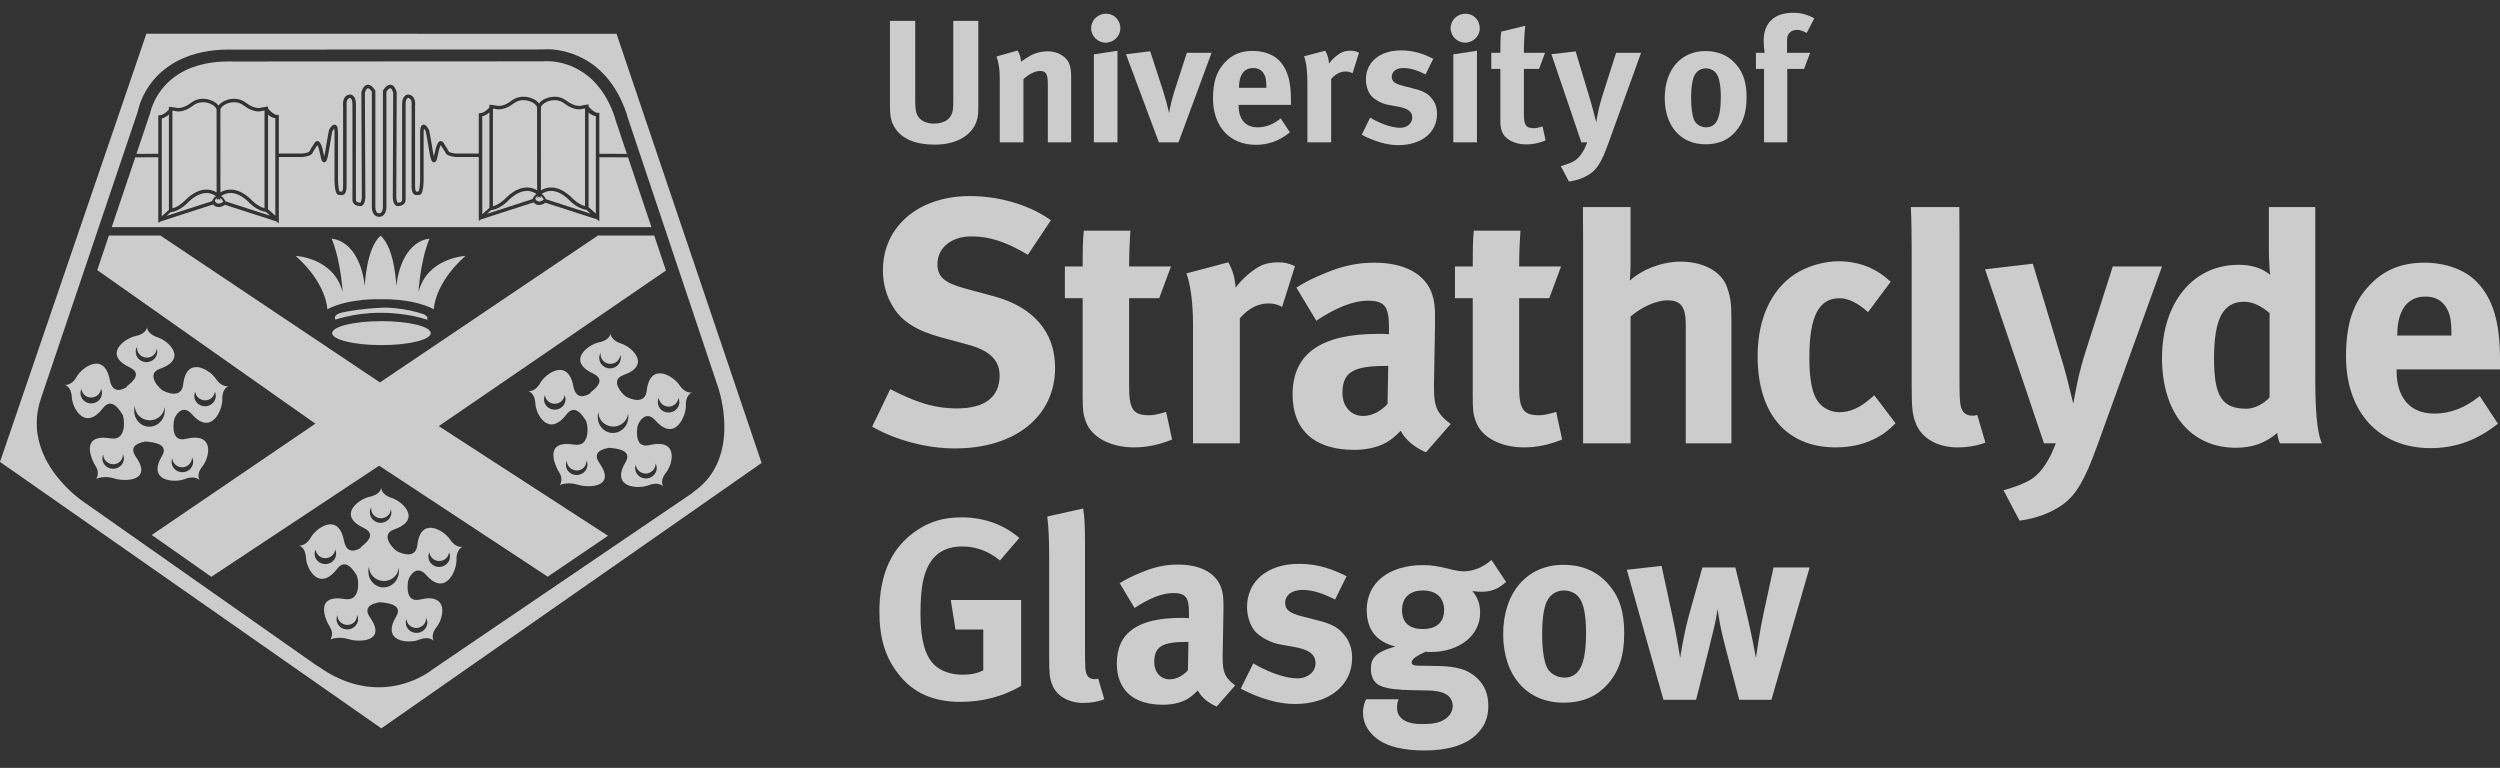
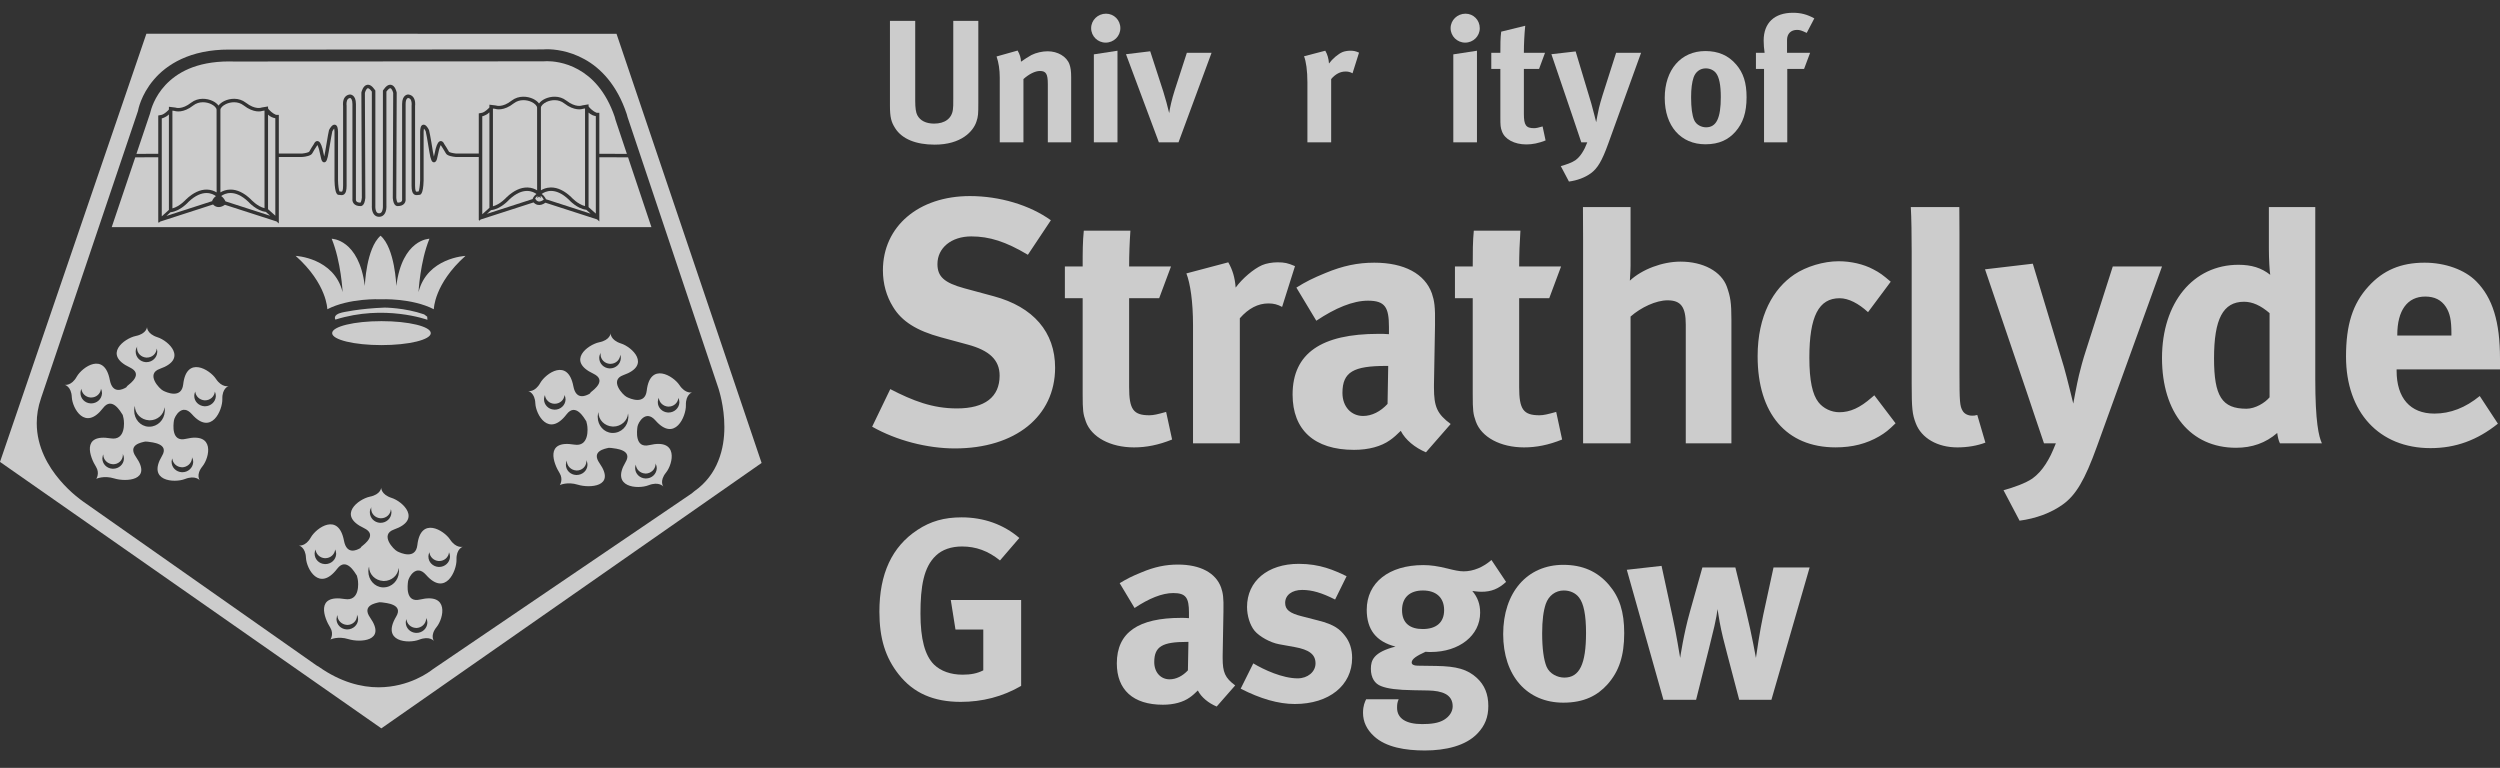
<svg xmlns="http://www.w3.org/2000/svg" width="140" height="43" viewBox="0 0 140 43" fill="none">
  <rect x="0" y="0" width="140" height="43" fill="#333333" stroke="none" />
  <g clip-path="url(#clip0_375_5816)">
    <path d="M12.09 21.214C11.75 20.698 10.443 19.901 10.259 21.526C10.165 22.341 9.339 21.984 9.134 21.877C8.924 21.774 8.144 20.943 8.946 20.657C10.546 20.098 9.426 19.075 8.82 18.886C8.216 18.693 8.234 18.314 8.234 18.314C8.234 18.314 8.216 18.693 7.594 18.817C6.967 18.951 5.742 19.858 7.27 20.576C8.032 20.941 7.31 21.465 7.13 21.611L7.069 21.692C6.867 21.812 6.304 22.087 6.15 21.282C5.846 19.675 4.603 20.559 4.299 21.09C3.998 21.632 3.62 21.548 3.62 21.548C3.62 21.548 3.998 21.632 4.021 22.242C4.049 22.855 4.763 24.168 5.772 22.849C6.273 22.191 6.75 23.047 6.874 23.239L6.918 23.429C6.967 23.657 7.037 24.687 6.198 24.548C4.52 24.27 5.048 25.626 5.381 26.148C5.599 26.507 5.391 26.816 5.391 26.816C5.391 26.816 5.804 26.608 6.41 26.796C7.018 26.985 8.56 26.942 7.613 25.586C7.14 24.907 7.905 24.778 8.135 24.727L8.276 24.735C8.509 24.771 9.495 24.834 9.07 25.535C8.223 26.957 9.765 27.056 10.355 26.826C10.95 26.593 11.188 26.897 11.188 26.897C11.188 26.897 10.95 26.593 11.34 26.112C11.731 25.628 12.065 24.183 10.406 24.576C9.58 24.773 9.707 23.771 9.741 23.543C9.775 23.32 10.191 22.568 10.741 23.189C11.837 24.442 12.472 22.951 12.451 22.343C12.433 21.731 12.804 21.619 12.804 21.619C12.804 21.619 12.433 21.731 12.09 21.214ZM5.711 22.042C5.692 22.348 5.43 22.591 5.105 22.591L5.068 22.589C4.75 22.573 4.506 22.315 4.506 22.009V21.984C4.51 21.909 4.529 21.838 4.559 21.773C4.581 22.032 4.8 22.245 5.074 22.26H5.109C5.397 22.26 5.634 22.045 5.655 21.77C5.69 21.843 5.712 21.923 5.712 22.009V22.042L5.711 22.042ZM6.939 25.702C6.925 26.006 6.655 26.249 6.337 26.249H6.304C5.98 26.236 5.731 25.98 5.731 25.669L5.737 25.636C5.74 25.566 5.758 25.5 5.785 25.439C5.785 25.44 5.784 25.441 5.784 25.441V25.464C5.784 25.743 6.016 25.976 6.31 25.996H6.313L6.34 25.998C6.626 25.998 6.87 25.781 6.879 25.495V25.464C6.879 25.447 6.875 25.43 6.873 25.413C6.914 25.491 6.939 25.578 6.939 25.669V25.702L6.939 25.702ZM7.599 19.693V19.663C7.604 19.567 7.637 19.478 7.685 19.4C7.681 19.421 7.677 19.441 7.675 19.463H7.675V19.503C7.675 19.779 7.905 20.007 8.196 20.025H8.222C8.516 20.025 8.759 19.809 8.774 19.526V19.512C8.794 19.57 8.808 19.63 8.808 19.693L8.805 19.729C8.788 20.035 8.52 20.28 8.202 20.28H8.164C7.844 20.258 7.599 20.004 7.599 19.693L7.599 19.693ZM9.227 23.037C9.205 23.517 8.827 23.895 8.362 23.895H8.315C7.86 23.872 7.515 23.472 7.515 23.004V22.95C7.519 22.872 7.533 22.796 7.554 22.724V22.74C7.554 23.163 7.898 23.51 8.34 23.535L8.381 23.538C8.818 23.538 9.18 23.218 9.212 22.805C9.224 22.864 9.23 22.926 9.23 22.988L9.227 23.037L9.227 23.037ZM10.169 26.165H10.172L10.191 26.17C10.485 26.165 10.732 25.947 10.752 25.662V25.641C10.752 25.626 10.748 25.611 10.747 25.596C10.791 25.677 10.818 25.768 10.818 25.866V25.897C10.796 26.203 10.534 26.444 10.215 26.444H10.181C9.861 26.428 9.61 26.173 9.61 25.866V25.836C9.614 25.777 9.629 25.722 9.649 25.669C9.664 25.935 9.891 26.153 10.169 26.165H10.169ZM12.086 22.201C12.067 22.505 11.801 22.751 11.481 22.751H11.447C11.126 22.73 10.874 22.477 10.879 22.171V22.141C10.884 22.064 10.903 21.992 10.935 21.926C10.955 22.189 11.175 22.397 11.452 22.419H11.482C11.769 22.419 12.005 22.21 12.032 21.931C12.066 22.003 12.086 22.081 12.086 22.164V22.202V22.201Z" fill="white" fill-opacity="0.75" />
    <path d="M24.124 18.655C24.124 19.027 22.888 19.326 21.362 19.326C19.836 19.326 18.6 19.027 18.6 18.655C18.6 18.283 19.836 17.984 21.362 17.984C22.887 17.984 24.124 18.283 24.124 18.655Z" fill="white" fill-opacity="0.75" />
    <path d="M23.936 17.909C23.936 17.909 21.527 17.03 18.783 17.898C18.783 17.898 18.599 17.63 19.15 17.501C19.15 17.501 20.105 17.278 21.532 17.225C21.532 17.225 22.653 17.225 23.751 17.605L23.923 17.734L23.936 17.909H23.936Z" fill="white" fill-opacity="0.75" />
    <path d="M21.312 13.2C20.504 13.899 20.43 16.012 20.43 16.012C20.097 13.38 18.574 13.37 18.574 13.37C19.102 14.653 19.186 16.357 19.186 16.357C18.707 14.433 16.557 14.329 16.557 14.329C18.32 15.901 18.33 17.318 18.33 17.318C19.565 16.68 21.279 16.759 21.279 16.759H21.345C21.345 16.759 23.059 16.681 24.294 17.318C24.294 17.318 24.304 15.901 26.067 14.329C26.067 14.329 23.916 14.433 23.438 16.357C23.438 16.357 23.522 14.653 24.049 13.37C24.049 13.37 22.526 13.38 22.194 16.012C22.194 16.012 22.12 13.899 21.312 13.2Z" fill="white" fill-opacity="0.75" />
    <path d="M33.563 8.613L35.105 8.616L34.477 6.738L34.474 6.732L34.429 6.567L34.432 6.567C33.92 5.066 33.126 4.305 32.383 3.892C31.643 3.477 30.933 3.426 30.635 3.426L30.52 3.431H30.494L30.472 3.435L13.109 3.445H13.103L12.825 3.44C10.947 3.446 9.897 4.09 9.266 4.758C8.639 5.428 8.451 6.15 8.419 6.292L8.412 6.314L8.408 6.337L7.64 8.616L8.862 8.613V6.468L9.058 6.43C9.237 6.369 9.4 6.199 9.452 6.141C9.454 6.136 9.456 6.131 9.459 6.126V5.979L9.822 6.024C9.84 6.031 10.19 6.156 10.701 5.752C11.101 5.444 11.601 5.507 11.908 5.654C12.052 5.723 12.164 5.813 12.236 5.912C12.31 5.812 12.425 5.72 12.572 5.651C12.879 5.506 13.376 5.446 13.767 5.751C14.293 6.158 14.632 6.029 14.646 6.024L14.668 6.018L15.01 5.961V6.057C15.015 6.072 15.021 6.086 15.027 6.1C15.097 6.181 15.262 6.352 15.45 6.428C15.485 6.433 15.51 6.434 15.515 6.434H15.515L15.614 6.434V6.469H15.614V8.599L16.934 8.596C17.099 8.58 17.284 8.532 17.314 8.496C17.365 8.39 17.547 8.113 17.583 8.058C17.601 8.014 17.657 7.9 17.768 7.9C17.77 7.9 17.771 7.9 17.773 7.9C17.892 7.904 17.977 8.03 18.058 8.322L18.157 8.764C18.173 8.701 18.191 8.613 18.211 8.49C18.343 7.652 18.419 7.31 18.422 7.296L18.43 7.273C18.492 7.152 18.617 6.952 18.763 6.985C18.899 7.014 18.923 7.198 18.929 7.373V10.107C18.935 10.372 18.972 10.645 19.01 10.72C19.028 10.722 19.047 10.724 19.065 10.727C19.111 10.733 19.142 10.737 19.155 10.726C19.169 10.714 19.213 10.656 19.213 10.396V5.93C19.207 5.879 19.181 5.611 19.318 5.438C19.385 5.353 19.481 5.303 19.596 5.291C19.62 5.291 19.932 5.297 19.932 5.824L19.931 11.177C19.931 11.178 19.925 11.236 19.965 11.28C20.005 11.324 20.08 11.347 20.184 11.347H20.186C20.199 11.332 20.242 11.274 20.263 11.074L20.237 5.184L20.239 5.174C20.248 5.135 20.329 4.793 20.557 4.75C20.704 4.722 20.849 4.82 21.003 5.047L21.02 5.071V11.525C21.015 11.602 21.02 11.805 21.107 11.898C21.138 11.931 21.177 11.946 21.229 11.946C21.281 11.946 21.32 11.931 21.352 11.897C21.44 11.804 21.448 11.601 21.443 11.531L21.443 5.071L21.459 5.047C21.612 4.82 21.756 4.722 21.901 4.75C22.122 4.792 22.2 5.111 22.213 5.174L22.215 5.195L22.192 11.085C22.211 11.276 22.255 11.333 22.268 11.347H22.271C22.373 11.347 22.448 11.324 22.486 11.281C22.526 11.237 22.519 11.178 22.519 11.176L22.518 11.163V5.824C22.518 5.297 22.841 5.291 22.855 5.291C22.978 5.303 23.072 5.353 23.138 5.436C23.276 5.611 23.252 5.875 23.244 5.93V10.396C23.244 10.658 23.288 10.715 23.302 10.727C23.314 10.737 23.343 10.733 23.387 10.727C23.405 10.724 23.424 10.722 23.442 10.72C23.48 10.646 23.519 10.372 23.527 10.104V7.376C23.532 7.197 23.556 7.014 23.692 6.985C23.828 6.955 23.946 7.125 24.02 7.274L24.028 7.294C24.031 7.309 24.112 7.652 24.242 8.49C24.263 8.619 24.282 8.709 24.298 8.772L24.399 8.327C24.481 8.03 24.566 7.903 24.684 7.9C24.798 7.901 24.855 8.014 24.873 8.059C24.909 8.114 25.088 8.389 25.144 8.499C25.172 8.533 25.356 8.58 25.528 8.597L26.811 8.599V6.351L27.007 6.313C27.185 6.252 27.348 6.082 27.401 6.024C27.403 6.019 27.405 6.014 27.407 6.009V5.862L27.77 5.907C27.788 5.914 28.138 6.039 28.65 5.635C29.049 5.327 29.55 5.39 29.857 5.537C30.001 5.606 30.113 5.696 30.185 5.795C30.258 5.695 30.373 5.603 30.52 5.534C30.827 5.389 31.324 5.329 31.716 5.634C32.241 6.04 32.581 5.912 32.595 5.907L32.616 5.901L32.959 5.843V5.94C32.964 5.955 32.969 5.969 32.975 5.983C33.045 6.064 33.211 6.235 33.398 6.311C33.434 6.316 33.458 6.317 33.463 6.317H33.464L33.562 6.317V6.351H33.563V8.613L33.563 8.613Z" fill="white" fill-opacity="0.75" />
    <path d="M30.078 8.8H30.078L30.077 6.032C30.076 5.928 29.953 5.799 29.771 5.712C29.515 5.589 29.099 5.535 28.771 5.787C28.216 6.226 27.796 6.121 27.71 6.092L27.604 6.08V11.552C28.015 11.446 28.367 11.05 28.37 11.046C28.767 10.671 29.16 10.492 29.539 10.499C29.774 10.505 29.958 10.584 30.079 10.657L30.078 8.8Z" fill="white" fill-opacity="0.75" />
    <path d="M27.407 6.291C27.337 6.362 27.259 6.412 27.182 6.446C27.144 6.467 27.104 6.485 27.063 6.499L27.007 6.51V11.998L27.407 11.637V6.291C27.407 6.291 27.407 6.291 27.407 6.291L27.407 6.291Z" fill="white" fill-opacity="0.75" />
    <path d="M30.04 10.864C29.854 10.726 29.298 10.439 28.513 11.18C28.5 11.195 28.048 11.704 27.517 11.765L27.497 11.768L27.268 11.975L29.847 11.141L29.826 11.133C29.829 11.125 29.898 10.96 30.04 10.864H30.04Z" fill="white" fill-opacity="0.75" />
    <path d="M32.658 6.091C32.579 6.119 32.166 6.229 31.594 5.787C31.273 5.537 30.86 5.589 30.604 5.709C30.419 5.797 30.293 5.927 30.291 6.033V9.101V10.657C30.413 10.583 30.598 10.504 30.834 10.499C30.843 10.498 30.851 10.498 30.86 10.498C31.231 10.498 31.611 10.68 31.988 11.039C31.998 11.049 32.355 11.446 32.762 11.54V6.073L32.658 6.091H32.658Z" fill="white" fill-opacity="0.75" />
    <path d="M33.077 11.966L32.833 11.748C32.314 11.692 31.866 11.195 31.847 11.174C31.079 10.444 30.526 10.722 30.335 10.861C30.468 10.95 30.55 11.105 30.575 11.158L33.077 11.966Z" fill="white" fill-opacity="0.75" />
    <path d="M30.153 11.282C30.238 11.299 30.338 11.264 30.452 11.178C30.422 11.121 30.361 11.022 30.276 10.963V11.098L30.184 11.003L30.095 11.094V10.971C30.04 11.012 29.997 11.068 29.969 11.114L30.003 11.174C30.003 11.174 30.055 11.262 30.153 11.282Z" fill="white" fill-opacity="0.75" />
    <path d="M33.352 6.501C33.232 6.48 33.083 6.423 32.959 6.303V11.598L33.366 11.961V6.506C33.361 6.504 33.357 6.502 33.352 6.501Z" fill="white" fill-opacity="0.75" />
    <path d="M34.525 1.893L8.198 1.888L0 25.866L21.355 40.788L42.65 25.926L34.525 1.893ZM38.867 27.521L38.742 27.628L24.235 37.479C24.056 37.62 22.922 38.482 21.201 38.489C20.229 38.489 19.077 38.196 17.88 37.358L17.71 37.254L4.627 28.066L4.628 28.065C4.574 28.025 3.966 27.609 3.351 26.884C2.711 26.135 2.058 25.041 2.058 23.7C2.056 23.254 2.129 22.791 2.296 22.305V22.303L7.731 6.201L7.729 6.2C7.736 6.167 7.882 5.326 8.605 4.472C9.325 3.616 10.64 2.771 12.828 2.776H12.83L13.112 2.779L30.417 2.768C30.427 2.768 30.503 2.758 30.634 2.758C31.009 2.758 31.845 2.824 32.732 3.317C33.623 3.806 34.547 4.736 35.095 6.383L35.099 6.393L35.102 6.404L35.142 6.555L40.245 21.784C40.247 21.809 40.565 22.735 40.565 23.915C40.565 24.51 40.484 25.168 40.223 25.811C39.975 26.443 39.543 27.05 38.867 27.521H38.867Z" fill="white" fill-opacity="0.75" />
-     <path d="M30.671 32.295L34.048 30.004L24.57 23.863L37.293 15.149L36.637 13.19H33.484L21.276 21.415L8.982 13.19H6.098L5.445 15.126L17.66 23.725L8.497 29.959L11.834 32.301L21.231 26.079L30.671 32.295Z" fill="white" fill-opacity="0.75" />
    <path d="M51.252 1.167V5.643C51.252 6.06 51.293 6.306 51.37 6.452C51.53 6.757 51.857 6.922 52.311 6.922C52.918 6.922 53.305 6.628 53.363 6.13C53.383 5.985 53.383 5.887 53.383 5.521V1.167H54.786V5.749C54.786 6.395 54.778 6.52 54.679 6.815C54.501 7.355 53.829 8.1 52.343 8.1C51.293 8.1 50.518 7.785 50.135 7.188C49.905 6.833 49.837 6.56 49.837 5.905V1.167H51.252Z" fill="white" fill-opacity="0.75" />
    <path d="M56.986 2.831C57.106 3.036 57.175 3.252 57.175 3.456C57.373 3.319 57.541 3.202 57.758 3.083C58.026 2.948 58.37 2.872 58.67 2.872C59.233 2.872 59.73 3.163 59.888 3.596C59.956 3.779 59.985 3.996 59.985 4.309V7.972H58.678V4.711C58.678 4.143 58.581 3.975 58.234 3.975C57.966 3.975 57.62 4.151 57.313 4.427V7.972H55.986V4.338C55.986 3.909 55.925 3.497 55.807 3.163L56.986 2.831H56.986Z" fill="white" fill-opacity="0.75" />
    <path d="M62.74 1.578C62.74 2.028 62.373 2.387 61.916 2.387C61.47 2.387 61.104 2.028 61.104 1.578C61.104 1.125 61.481 0.766 61.936 0.766C62.384 0.766 62.74 1.125 62.74 1.578ZM62.579 2.841V7.972H61.256V3.044L62.579 2.841Z" fill="white" fill-opacity="0.75" />
    <path d="M64.412 2.872L65.145 5.129C65.252 5.466 65.402 6.013 65.474 6.334C65.513 6.043 65.621 5.56 65.781 5.063L66.463 2.958H67.847L65.996 7.972H64.897L63.055 3.036L64.412 2.872H64.412Z" fill="white" fill-opacity="0.75" />
-     <path d="M72.234 7.412C71.65 7.883 71.035 8.11 70.324 8.11C68.869 8.11 67.928 7.089 67.928 5.513C67.928 4.616 68.118 4.015 68.563 3.528C68.977 3.065 69.481 2.85 70.154 2.85C70.741 2.85 71.295 3.044 71.623 3.376C72.088 3.849 72.294 4.523 72.294 5.569V5.874H69.364V5.913C69.364 6.69 69.75 7.13 70.433 7.13C70.89 7.13 71.314 6.961 71.72 6.629L72.234 7.412L72.234 7.412ZM70.917 4.916V4.855C70.917 4.485 70.877 4.29 70.762 4.104C70.629 3.909 70.442 3.81 70.175 3.81C69.67 3.81 69.384 4.201 69.384 4.896V4.916H70.917Z" fill="white" fill-opacity="0.75" />
    <path d="M74.216 2.84C74.334 3.044 74.403 3.271 74.423 3.556C74.611 3.301 74.929 3.023 75.177 2.918C75.287 2.871 75.464 2.84 75.614 2.84C75.812 2.84 75.9 2.86 76.106 2.948L75.742 4.104C75.614 4.035 75.502 4.005 75.354 4.005C75.058 4.005 74.789 4.142 74.545 4.427V7.972H73.215V4.622C73.215 3.948 73.139 3.435 73.026 3.151L74.216 2.84Z" fill="white" fill-opacity="0.75" />
-     <path d="M79.832 4.168C79.325 3.917 78.959 3.81 78.582 3.81C78.195 3.81 77.939 4.005 77.939 4.298C77.939 4.555 78.106 4.691 78.57 4.807L79.184 4.967C79.809 5.12 80.02 5.306 80.194 5.532C80.386 5.768 80.473 6.052 80.473 6.387C80.473 7.422 79.601 8.128 78.305 8.128C77.681 8.128 76.998 7.93 76.257 7.55L76.728 6.587C77.137 6.833 77.84 7.157 78.413 7.157C78.791 7.157 79.086 6.913 79.086 6.587C79.086 6.246 78.84 6.072 78.305 5.974L77.713 5.866C77.374 5.805 76.958 5.569 76.781 5.357C76.602 5.141 76.49 4.779 76.49 4.454C76.49 3.475 77.276 2.822 78.454 2.822C79.264 2.822 79.799 3.065 80.264 3.289L79.832 4.168Z" fill="white" fill-opacity="0.75" />
    <path d="M82.867 1.578C82.867 2.028 82.504 2.387 82.049 2.387C81.603 2.387 81.234 2.028 81.234 1.578C81.234 1.125 81.611 0.766 82.07 0.766C82.514 0.766 82.867 1.125 82.867 1.578H82.867ZM82.71 2.841V7.972H81.385V3.044L82.71 2.841Z" fill="white" fill-opacity="0.75" />
    <path d="M86.187 3.861H85.337V6.376C85.337 7.012 85.454 7.178 85.909 7.178C86.027 7.178 86.146 7.149 86.385 7.08L86.553 7.865C86.163 8.019 85.817 8.088 85.476 8.088C84.802 8.088 84.265 7.798 84.109 7.355C84.029 7.137 84.02 7.039 84.02 6.579V3.861H83.512V2.958H84.02C84.02 2.471 84.02 2.148 84.067 1.773L85.413 1.442C85.366 1.901 85.337 2.45 85.337 2.958H86.521L86.187 3.861Z" fill="white" fill-opacity="0.75" />
    <path d="M88.236 2.88L89.116 5.805C89.204 6.112 89.386 6.844 89.386 6.844C89.386 6.844 89.484 6.285 89.543 6.043C89.585 5.874 89.663 5.58 89.739 5.347L90.502 2.958H91.9L90.059 8.051C89.711 9.02 89.454 9.437 89.088 9.703C88.75 9.95 88.313 10.107 87.861 10.167L87.404 9.302C87.691 9.224 88.028 9.109 88.225 8.971C88.373 8.863 88.493 8.723 88.6 8.557C88.729 8.35 88.771 8.264 88.888 7.972H88.553C88.394 7.499 88.127 6.718 88.078 6.56L86.878 3.035L88.236 2.88L88.236 2.88Z" fill="white" fill-opacity="0.75" />
    <path d="M97.228 3.615C97.629 4.082 97.808 4.635 97.808 5.443C97.808 6.306 97.61 6.895 97.177 7.384C96.79 7.816 96.286 8.08 95.501 8.08C94.125 8.08 93.225 7.062 93.225 5.483C93.225 3.904 94.134 2.859 95.501 2.859C96.223 2.859 96.79 3.102 97.228 3.615ZM94.841 4.337C94.75 4.606 94.702 4.955 94.702 5.453C94.702 6.034 94.761 6.462 94.871 6.718C94.986 6.992 95.287 7.13 95.539 7.13C96.117 7.13 96.365 6.618 96.365 5.435C96.365 4.759 96.273 4.32 96.097 4.093C95.969 3.929 95.76 3.829 95.52 3.829C95.205 3.829 94.95 4.023 94.841 4.337Z" fill="white" fill-opacity="0.75" />
    <path d="M100.633 1.674C100.298 1.674 100.074 1.881 100.074 2.243V2.958H101.366L101.028 3.861H100.087V7.972H98.786V3.861H98.332V2.958H98.818C98.786 2.751 98.765 2.5 98.765 2.273C98.765 1.282 99.365 0.715 100.405 0.715C100.838 0.715 101.194 0.804 101.602 1.029L101.176 1.843C100.885 1.705 100.788 1.674 100.633 1.674H100.633Z" fill="white" fill-opacity="0.75" />
    <path d="M80.302 21.713V21.538L80.361 18.214C80.38 17.15 80.321 16.838 80.186 16.432C79.793 15.331 78.638 14.71 76.959 14.71C76.036 14.71 75.198 14.883 74.221 15.29C73.517 15.579 73.126 15.775 72.597 16.105L73.713 17.961C74.786 17.245 75.765 16.838 76.607 16.838C77.563 16.838 77.781 17.209 77.781 18.308V18.714C77.563 18.696 77.387 18.696 77.192 18.696C74.007 18.696 72.385 19.776 72.385 22.097C72.385 24.068 73.594 25.192 75.825 25.192C76.647 25.192 77.35 24.998 77.84 24.649C78.034 24.516 78.25 24.32 78.443 24.127C78.698 24.631 79.243 25.075 79.853 25.329L81.238 23.744C80.479 23.181 80.302 22.776 80.302 21.713ZM77.703 22.619C77.309 23.047 76.822 23.294 76.335 23.294C75.668 23.294 75.177 22.776 75.177 22.003C75.177 20.82 75.807 20.492 77.622 20.492H77.74L77.703 22.619H77.703ZM64.364 23.255C63.466 23.255 63.231 22.927 63.231 21.674V16.701H64.913L65.576 14.923H63.231C63.231 14.264 63.257 13.571 63.303 12.916H60.693C60.63 13.522 60.629 14.107 60.629 14.923H59.633V16.701H60.629V22.076C60.629 22.985 60.652 23.181 60.807 23.608C61.119 24.476 62.174 25.054 63.505 25.054C64.189 25.054 64.873 24.921 65.638 24.613L65.303 23.067C64.834 23.198 64.6 23.255 64.364 23.255ZM71.54 14.69C71.248 14.69 70.898 14.751 70.68 14.847C70.192 15.062 69.567 15.6 69.196 16.106C69.157 15.542 69.019 15.1 68.783 14.69L66.438 15.311C66.653 15.871 66.809 16.875 66.809 18.214V24.825H69.43V17.823C69.92 17.267 70.449 16.992 71.032 16.992C71.329 16.992 71.54 17.049 71.798 17.187L72.52 14.903C72.111 14.729 71.933 14.69 71.54 14.69L71.54 14.69ZM55.644 16.588L54 16.143C52.865 15.833 52.497 15.483 52.497 14.787C52.497 13.878 53.28 13.239 54.391 13.239C55.409 13.239 56.329 13.532 57.561 14.268L58.849 12.334C57.659 11.48 55.978 10.98 54.315 10.98C51.438 10.98 49.443 12.683 49.443 15.137C49.443 15.892 49.639 16.588 50.011 17.187C50.499 17.998 51.341 18.523 52.693 18.889L54.195 19.297C55.409 19.623 55.979 20.163 55.979 21.033C55.979 22.23 55.155 22.872 53.589 22.872C52.221 22.872 51.128 22.447 49.855 21.79L48.84 23.895C50.208 24.67 51.929 25.112 53.474 25.112C56.858 25.112 59.086 23.314 59.086 20.591C59.086 18.599 57.872 17.187 55.645 16.588L55.644 16.588ZM86.208 23.255C85.307 23.255 85.073 22.927 85.073 21.674V16.701H86.757L87.42 14.923H85.073C85.073 14.264 85.099 13.571 85.144 12.916H82.533C82.474 13.522 82.473 14.107 82.473 14.923H81.477V16.701H82.473V22.076C82.473 22.985 82.493 23.181 82.648 23.608C82.96 24.476 84.016 25.054 85.347 25.054C86.031 25.054 86.717 24.921 87.479 24.613L87.147 23.067C86.676 23.198 86.441 23.255 86.208 23.255ZM110.435 23.277C110.22 23.277 110.006 23.18 109.907 23.005C109.749 22.736 109.73 22.505 109.73 20.802V13.088C109.73 12.733 109.728 11.86 109.722 11.595H107.005C107.041 12.143 107.054 13.312 107.054 14.093V21.482C107.054 22.889 107.089 23.198 107.284 23.704C107.599 24.536 108.499 25.054 109.614 25.054C110.183 25.054 110.728 24.959 111.182 24.787L110.728 23.238C110.589 23.277 110.532 23.277 110.435 23.277V23.277ZM129.655 11.595H127.057V13.918C127.057 14.498 127.096 15.177 127.133 15.39C126.642 14.998 126.078 14.828 125.354 14.828C122.814 14.828 121.072 16.954 121.072 20.048C121.072 23.122 122.676 25.075 125.217 25.075C126.116 25.075 126.881 24.807 127.524 24.246C127.562 24.516 127.602 24.67 127.677 24.825H130.025C129.85 24.436 129.655 23.644 129.655 21.207V11.595L129.655 11.595ZM127.096 22.25C126.835 22.563 126.291 22.889 125.803 22.889C124.432 22.889 123.986 22.195 123.986 20.066C123.986 17.864 124.491 16.898 125.666 16.898C126.137 16.898 126.602 17.108 127.096 17.535V22.25ZM94.108 14.651C93.091 14.651 91.955 15.082 91.272 15.716C91.272 15.6 91.311 15.195 91.311 14.883V11.595H88.645C88.646 11.746 88.653 13.224 88.653 13.378V24.825H91.311V17.727C91.899 17.209 92.74 16.818 93.384 16.818C94.127 16.818 94.403 17.187 94.403 18.173V24.825H96.959V17.899C96.959 16.954 96.903 16.625 96.707 16.063C96.395 15.195 95.377 14.651 94.108 14.651L94.108 14.651ZM140 20.687V20.087C140 18.019 139.588 16.681 138.67 15.755C138.022 15.1 136.929 14.71 135.776 14.71C134.445 14.71 133.451 15.137 132.63 16.043C131.746 17.013 131.377 18.19 131.377 19.971C131.377 23.085 133.232 25.095 136.108 25.095C137.517 25.095 138.731 24.649 139.882 23.726L138.866 22.177C138.064 22.834 137.22 23.161 136.323 23.161C134.973 23.161 134.21 22.289 134.21 20.763V20.687H140ZM134.248 18.752C134.248 17.378 134.818 16.607 135.812 16.607C136.34 16.607 136.714 16.799 136.97 17.187C137.203 17.554 137.279 17.94 137.279 18.673V18.79H134.248V18.752ZM104.804 22.27C104.159 22.834 103.612 23.085 103.002 23.085C102.556 23.085 102.103 22.872 101.832 22.523C101.499 22.097 101.324 21.323 101.324 20.028C101.324 17.707 101.853 16.701 103.02 16.701C103.516 16.701 104.077 16.991 104.61 17.481L105.881 15.775C105.448 15.408 105.272 15.271 104.902 15.082C104.355 14.787 103.634 14.63 102.964 14.63C102.122 14.63 101.148 14.923 100.481 15.372C99.308 16.163 98.427 17.669 98.427 19.95C98.427 23.161 100.035 25.053 102.792 25.053C103.749 25.053 104.532 24.843 105.235 24.436C105.588 24.225 105.761 24.087 106.152 23.704L104.961 22.136L104.804 22.27L104.804 22.27ZM118.315 14.923L116.807 19.642C116.654 20.106 116.497 20.687 116.421 21.016C116.303 21.502 116.103 22.601 116.103 22.601C116.103 22.601 115.753 21.151 115.581 20.552L113.837 14.767L111.161 15.082L113.525 22.039C113.622 22.35 114.152 23.895 114.463 24.825H115.129C114.893 25.4 114.814 25.58 114.56 25.985C114.347 26.314 114.112 26.581 113.816 26.796C113.425 27.065 112.76 27.298 112.197 27.453L113.095 29.158C113.99 29.041 114.855 28.73 115.521 28.248C116.244 27.728 116.749 26.894 117.437 24.979L121.073 14.923H118.315L118.315 14.923Z" fill="white" fill-opacity="0.75" />
    <path d="M55.999 31.386C55.339 30.85 54.652 30.603 53.874 30.603C53.273 30.603 52.762 30.777 52.412 31.113C51.724 31.759 51.546 32.848 51.546 34.356C51.546 35.787 51.796 36.714 52.309 37.22C52.688 37.584 53.244 37.782 53.905 37.782C54.359 37.782 54.724 37.715 55.064 37.539V35.254H53.507L53.244 33.6H57.184V38.41C56.144 39.017 55 39.305 53.803 39.305C52.276 39.305 51.152 38.812 50.331 37.771C49.587 36.833 49.246 35.757 49.246 34.256C49.246 32.126 49.951 30.617 51.373 29.678C52.117 29.186 52.881 28.972 53.848 28.972C55.078 28.972 56.189 29.36 57.083 30.126L55.999 31.386L55.999 31.386Z" fill="white" fill-opacity="0.75" />
-     <path d="M60.76 30.401V36.177C60.76 37.453 60.772 37.626 60.887 37.828C60.963 37.959 61.12 38.031 61.286 38.031C61.355 38.031 61.4 38.031 61.501 38.005L61.839 39.158C61.501 39.292 61.092 39.364 60.672 39.364C59.833 39.364 59.162 38.968 58.926 38.35C58.778 37.975 58.752 37.74 58.752 36.685V31.155C58.752 30.187 58.723 29.59 58.648 28.925L60.655 28.475C60.727 28.879 60.76 29.361 60.76 30.401Z" fill="white" fill-opacity="0.75" />
    <path d="M63.917 32.055C64.65 31.745 65.279 31.616 65.964 31.616C67.225 31.616 68.088 32.085 68.382 32.904C68.485 33.211 68.53 33.441 68.513 34.239L68.469 36.726V36.856C68.469 37.653 68.601 37.959 69.171 38.383L68.135 39.566C67.679 39.378 67.27 39.045 67.079 38.667C66.932 38.812 66.774 38.958 66.627 39.057C66.261 39.32 65.735 39.465 65.12 39.465C63.451 39.465 62.542 38.624 62.542 37.149C62.542 35.408 63.757 34.601 66.141 34.601C66.289 34.601 66.418 34.601 66.582 34.617V34.312C66.582 33.482 66.418 33.211 65.704 33.211C65.073 33.211 64.341 33.514 63.536 34.048L62.702 32.658C63.097 32.417 63.39 32.268 63.917 32.055L63.917 32.055ZM66.465 35.946C65.105 35.946 64.638 36.195 64.638 37.074C64.638 37.653 64.998 38.042 65.499 38.042C65.866 38.042 66.231 37.855 66.523 37.539L66.553 35.946H66.465L66.465 35.946Z" fill="white" fill-opacity="0.75" />
    <path d="M74.766 33.574C74.019 33.197 73.477 33.036 72.921 33.036C72.349 33.036 71.969 33.327 71.969 33.761C71.969 34.139 72.217 34.341 72.908 34.513L73.814 34.746C74.735 34.975 75.043 35.253 75.305 35.587C75.585 35.933 75.719 36.354 75.719 36.843C75.719 38.383 74.428 39.424 72.509 39.424C71.587 39.424 70.58 39.13 69.478 38.566L70.184 37.149C70.783 37.509 71.823 37.988 72.67 37.988C73.228 37.988 73.669 37.626 73.669 37.149C73.669 36.64 73.301 36.38 72.509 36.236L71.634 36.078C71.135 35.989 70.52 35.642 70.257 35.325C69.992 35.006 69.834 34.469 69.834 33.991C69.834 32.543 70.99 31.575 72.731 31.575C73.93 31.575 74.719 31.937 75.409 32.268L74.766 33.574H74.766Z" fill="white" fill-opacity="0.75" />
    <path d="M84.34 32.587C83.914 32.981 83.503 33.139 82.966 33.139C82.773 33.139 82.568 33.108 82.45 33.095C82.743 33.441 82.888 33.82 82.888 34.313C82.888 35.587 81.719 36.512 80.123 36.512C80.035 36.512 79.978 36.512 79.83 36.499C79.332 36.727 79.054 36.901 79.054 37.103C79.054 37.206 79.17 37.278 79.378 37.278L80.43 37.293C81.574 37.31 82.174 37.482 82.699 37.959C83.14 38.365 83.346 38.871 83.346 39.537C83.346 40.161 83.156 40.637 82.743 41.069C82.087 41.766 80.957 42.027 79.788 42.027C78.719 42.027 77.619 41.854 76.946 41.23C76.537 40.855 76.329 40.419 76.329 39.915C76.329 39.509 76.436 39.305 76.504 39.158H78.325C78.25 39.334 78.236 39.435 78.236 39.637C78.236 40.23 78.733 40.549 79.639 40.549C80.136 40.549 80.561 40.497 80.871 40.306C81.164 40.126 81.35 39.855 81.35 39.552C81.35 38.884 80.753 38.683 79.979 38.667L79.143 38.652C78.265 38.639 77.693 38.566 77.341 38.422C76.989 38.292 76.769 37.959 76.769 37.453C76.769 36.976 76.914 36.526 78.147 36.208C77.063 35.933 76.537 35.253 76.537 34.148C76.537 32.628 77.781 31.645 79.701 31.645C80.123 31.645 80.504 31.702 81.046 31.834C81.456 31.937 81.719 31.995 81.967 31.995C82.51 31.995 83.068 31.759 83.521 31.359L84.341 32.587L84.34 32.587ZM78.514 34.168C78.514 34.915 78.981 35.226 79.669 35.226C80.447 35.226 80.871 34.845 80.871 34.168C80.871 33.47 80.43 33.067 79.684 33.067C78.939 33.067 78.514 33.47 78.514 34.168Z" fill="white" fill-opacity="0.75" />
    <path d="M90.094 32.745C90.692 33.441 90.956 34.256 90.956 35.455C90.956 36.727 90.667 37.596 90.019 38.325C89.451 38.958 88.702 39.349 87.544 39.349C85.511 39.349 84.178 37.842 84.178 35.509C84.178 33.176 85.522 31.631 87.544 31.631C88.616 31.631 89.451 31.996 90.094 32.745ZM86.563 33.82C86.431 34.214 86.361 34.73 86.361 35.469C86.361 36.324 86.45 36.957 86.609 37.338C86.784 37.74 87.222 37.945 87.603 37.945C88.453 37.945 88.818 37.192 88.818 35.439C88.818 34.439 88.687 33.79 88.424 33.458C88.235 33.211 87.925 33.067 87.573 33.067C87.109 33.067 86.727 33.353 86.563 33.82H86.563Z" fill="white" fill-opacity="0.75" />
    <path d="M93.047 31.689L93.664 34.542C93.855 35.396 94.089 36.843 94.089 36.843C94.089 36.843 94.278 35.522 94.632 34.272L95.333 31.779H97.181L97.781 34.224C98.115 35.597 98.332 36.843 98.332 36.843C98.378 36.525 98.541 35.37 98.743 34.425L99.317 31.779H101.339L99.199 39.189H97.396L96.726 36.639C96.564 36.046 96.39 35.338 96.303 34.845C96.242 34.498 96.225 34.396 96.181 34.109C96.141 34.425 96.124 34.526 96.007 35.064C95.859 35.703 95.539 36.976 95.363 37.667L94.981 39.189H93.153L91.101 31.908L93.047 31.689L93.047 31.689Z" fill="white" fill-opacity="0.75" />
    <path d="M9.458 6.408C9.389 6.479 9.31 6.53 9.234 6.564C9.195 6.584 9.155 6.603 9.114 6.616L9.059 6.628V12.115L9.458 11.754V6.408C9.458 6.408 9.458 6.408 9.458 6.408L9.458 6.408Z" fill="white" fill-opacity="0.75" />
    <path d="M14.71 6.208C14.631 6.236 14.218 6.347 13.646 5.904C13.325 5.654 12.912 5.706 12.656 5.826C12.47 5.914 12.344 6.044 12.343 6.15V9.225V10.774C12.465 10.7 12.65 10.621 12.886 10.616C12.895 10.616 12.903 10.616 12.912 10.616C13.283 10.616 13.663 10.797 14.04 11.156C14.049 11.166 14.407 11.563 14.813 11.657V6.191L14.71 6.208L14.71 6.208Z" fill="white" fill-opacity="0.75" />
    <path d="M12.13 8.801H12.13L12.128 6.149C12.128 6.045 12.005 5.916 11.823 5.829C11.566 5.706 11.15 5.652 10.823 5.905C10.268 6.344 9.848 6.238 9.762 6.209L9.655 6.197V11.669C10.066 11.564 10.418 11.167 10.422 11.163C10.819 10.788 11.212 10.609 11.591 10.616C11.826 10.622 12.009 10.701 12.131 10.774L12.13 8.801Z" fill="white" fill-opacity="0.75" />
    <path d="M12.091 10.981C11.906 10.843 11.349 10.556 10.564 11.297C10.551 11.312 10.099 11.821 9.568 11.883L9.548 11.885L9.319 12.092L11.898 11.258L11.877 11.25C11.88 11.242 11.95 11.077 12.091 10.981Z" fill="white" fill-opacity="0.75" />
    <path d="M15.404 6.618C15.284 6.597 15.134 6.54 15.01 6.42V11.715L15.418 12.079V6.623C15.413 6.622 15.409 6.62 15.404 6.618Z" fill="white" fill-opacity="0.75" />
    <path d="M35.171 8.81L33.563 8.807V12.399L33.436 12.286L30.544 11.352C30.392 11.459 30.247 11.5 30.111 11.472C30.002 11.449 29.925 11.385 29.88 11.335L26.915 12.293L26.83 12.37V12.321L26.811 12.327V8.793L25.519 8.791C25.337 8.774 25.038 8.726 24.968 8.586C24.912 8.476 24.704 8.158 24.702 8.155L24.691 8.134C24.69 8.129 24.688 8.124 24.686 8.119C24.664 8.154 24.631 8.226 24.59 8.373L24.479 8.866C24.458 8.968 24.408 9.089 24.302 9.09C24.18 9.088 24.118 8.95 24.047 8.52C23.932 7.771 23.854 7.414 23.839 7.35C23.81 7.293 23.772 7.236 23.742 7.203C23.735 7.234 23.726 7.289 23.723 7.379V10.107C23.7 10.913 23.54 10.913 23.471 10.913C23.454 10.913 23.435 10.916 23.416 10.919C23.352 10.928 23.255 10.943 23.174 10.874C23.087 10.8 23.048 10.652 23.048 10.396L23.049 5.91C23.058 5.845 23.063 5.657 22.983 5.555C22.952 5.516 22.909 5.493 22.854 5.485C22.829 5.49 22.715 5.529 22.715 5.824V11.157C22.718 11.192 22.722 11.307 22.636 11.406C22.56 11.494 22.44 11.539 22.279 11.541C22.253 11.544 22.209 11.543 22.161 11.511C22.071 11.45 22.017 11.314 21.996 11.093L22.019 5.204C21.994 5.098 21.928 4.953 21.863 4.941C21.825 4.933 21.745 4.98 21.639 5.13V11.524C21.642 11.552 21.658 11.858 21.496 12.029C21.427 12.102 21.335 12.141 21.229 12.141C21.123 12.141 21.031 12.102 20.963 12.029C20.802 11.857 20.821 11.551 20.824 11.517L20.823 5.131C20.689 4.94 20.614 4.937 20.594 4.941C20.527 4.953 20.46 5.099 20.434 5.205L20.459 11.084C20.435 11.317 20.379 11.454 20.29 11.512C20.244 11.542 20.202 11.544 20.176 11.541C20.014 11.539 19.893 11.494 19.816 11.406C19.729 11.307 19.732 11.191 19.736 11.157V5.824C19.736 5.574 19.654 5.494 19.607 5.485C19.549 5.493 19.506 5.516 19.474 5.556C19.394 5.658 19.4 5.845 19.409 5.909L19.41 5.923V10.395C19.41 10.651 19.371 10.798 19.284 10.873C19.202 10.943 19.107 10.929 19.037 10.919C19.017 10.916 18.998 10.913 18.979 10.913C18.911 10.913 18.753 10.913 18.732 10.109V7.376C18.729 7.285 18.72 7.231 18.712 7.2C18.682 7.234 18.642 7.292 18.612 7.349C18.597 7.417 18.523 7.775 18.405 8.52C18.336 8.95 18.275 9.088 18.154 9.09C18.153 9.09 18.153 9.09 18.152 9.09C18.045 9.09 17.999 8.967 17.979 8.863L17.867 8.369C17.826 8.222 17.792 8.151 17.771 8.117C17.768 8.124 17.765 8.13 17.764 8.134L17.753 8.156C17.694 8.244 17.532 8.494 17.488 8.585C17.414 8.726 17.115 8.774 16.943 8.79L15.614 8.793V12.515L15.488 12.402L12.596 11.469C12.444 11.576 12.298 11.617 12.163 11.588C12.053 11.565 11.977 11.502 11.932 11.451L8.967 12.41L8.881 12.487V12.437L8.862 12.443V8.807L7.575 8.81L6.256 12.72H36.48L35.171 8.81L35.171 8.81Z" fill="white" fill-opacity="0.75" />
    <path d="M15.129 12.083L14.885 11.865C14.366 11.809 13.918 11.312 13.899 11.291C13.131 10.562 12.577 10.839 12.387 10.978C12.52 11.067 12.602 11.222 12.627 11.275L15.129 12.083Z" fill="white" fill-opacity="0.75" />
-     <path d="M12.205 11.399C12.29 11.415 12.39 11.38 12.504 11.294C12.473 11.238 12.413 11.139 12.328 11.08V11.215L12.236 11.12L12.147 11.211V11.088C12.092 11.129 12.049 11.185 12.021 11.231L12.054 11.291C12.054 11.291 12.107 11.379 12.205 11.399Z" fill="white" fill-opacity="0.75" />
    <path d="M25.203 30.212C24.863 29.696 23.556 28.898 23.372 30.524C23.278 31.339 22.451 30.982 22.247 30.875C22.037 30.772 21.257 29.941 22.058 29.655C23.658 29.096 22.538 28.073 21.933 27.884C21.329 27.691 21.347 27.311 21.347 27.311C21.347 27.311 21.329 27.691 20.707 27.815C20.08 27.949 18.855 28.855 20.383 29.574C21.145 29.939 20.423 30.463 20.242 30.61L20.182 30.691C19.98 30.81 19.417 31.085 19.263 30.281C18.959 28.673 17.716 29.557 17.411 30.088C17.11 30.63 16.733 30.546 16.733 30.546C16.733 30.546 17.11 30.63 17.134 31.24C17.162 31.853 17.876 33.166 18.884 31.848C19.386 31.189 19.862 32.045 19.986 32.237L20.031 32.427C20.08 32.655 20.15 33.685 19.311 33.546C17.633 33.267 18.161 34.624 18.494 35.146C18.712 35.505 18.504 35.814 18.504 35.814C18.504 35.814 18.916 35.606 19.523 35.794C20.131 35.983 21.673 35.94 20.726 34.584C20.253 33.905 21.018 33.776 21.248 33.726L21.389 33.733C21.622 33.769 22.608 33.832 22.183 34.533C21.335 35.956 22.878 36.054 23.468 35.824C24.063 35.591 24.301 35.895 24.301 35.895C24.301 35.895 24.063 35.591 24.453 35.11C24.843 34.627 25.177 33.181 23.519 33.574C22.693 33.771 22.82 32.769 22.853 32.541C22.888 32.318 23.304 31.566 23.854 32.187C24.95 33.44 25.584 31.949 25.564 31.341C25.546 30.729 25.917 30.617 25.917 30.617C25.917 30.617 25.546 30.729 25.203 30.212H25.203ZM18.824 31.04C18.805 31.346 18.543 31.589 18.218 31.589L18.181 31.587C17.863 31.572 17.619 31.313 17.619 31.007V30.982C17.623 30.907 17.642 30.836 17.672 30.771C17.694 31.03 17.913 31.243 18.187 31.258H18.222C18.509 31.258 18.746 31.043 18.768 30.768C18.803 30.841 18.825 30.922 18.825 31.007V31.04L18.824 31.04ZM20.052 34.7C20.038 35.004 19.767 35.247 19.45 35.247H19.417C19.093 35.234 18.843 34.978 18.843 34.667L18.85 34.634C18.853 34.564 18.87 34.498 18.898 34.437C18.898 34.438 18.897 34.438 18.897 34.44V34.462C18.897 34.741 19.129 34.974 19.423 34.994H19.426L19.453 34.996C19.739 34.996 19.983 34.779 19.991 34.493V34.462C19.991 34.445 19.988 34.428 19.986 34.411C20.027 34.489 20.052 34.576 20.052 34.667V34.7L20.052 34.7ZM20.712 28.691V28.661C20.717 28.565 20.75 28.476 20.798 28.398C20.794 28.419 20.79 28.439 20.788 28.461H20.788V28.501C20.788 28.777 21.018 29.005 21.309 29.023H21.335C21.628 29.023 21.872 28.808 21.887 28.524V28.511C21.907 28.567 21.92 28.628 21.92 28.691L21.918 28.727C21.901 29.033 21.633 29.278 21.315 29.278H21.277C20.957 29.256 20.712 29.003 20.712 28.691L20.712 28.691ZM22.34 32.035C22.318 32.516 21.939 32.893 21.475 32.893H21.428C20.973 32.87 20.628 32.47 20.628 32.002V31.949C20.632 31.87 20.646 31.794 20.667 31.723V31.738C20.667 32.161 21.011 32.508 21.453 32.533L21.494 32.536C21.931 32.536 22.293 32.217 22.325 31.803C22.337 31.862 22.343 31.924 22.343 31.986L22.34 32.035L22.34 32.035ZM23.282 35.163H23.285L23.304 35.168C23.598 35.163 23.845 34.946 23.864 34.66V34.639C23.864 34.624 23.861 34.609 23.86 34.594C23.904 34.675 23.931 34.766 23.931 34.865V34.895C23.909 35.201 23.647 35.442 23.328 35.442H23.294C22.974 35.427 22.723 35.171 22.723 34.865V34.834C22.727 34.776 22.742 34.72 22.762 34.668C22.777 34.933 23.004 35.151 23.282 35.163H23.282ZM25.199 31.2C25.18 31.503 24.914 31.749 24.594 31.749H24.559C24.239 31.729 23.987 31.475 23.992 31.169V31.139C23.997 31.062 24.016 30.99 24.048 30.924C24.068 31.187 24.288 31.396 24.565 31.417H24.595C24.882 31.417 25.118 31.209 25.145 30.929C25.179 31.001 25.199 31.079 25.199 31.162V31.2V31.2Z" fill="white" fill-opacity="0.75" />
    <path d="M38.049 21.565C37.708 21.048 36.402 20.251 36.217 21.876C36.124 22.691 35.297 22.334 35.092 22.228C34.883 22.124 34.103 21.294 34.904 21.008C36.504 20.448 35.384 19.426 34.779 19.236C34.175 19.044 34.193 18.664 34.193 18.664C34.193 18.664 34.175 19.044 33.553 19.168C32.925 19.302 31.701 20.208 33.229 20.927C33.99 21.291 33.269 21.815 33.088 21.962L33.028 22.043C32.826 22.162 32.262 22.438 32.109 21.633C31.804 20.026 30.561 20.909 30.257 21.441C29.956 21.983 29.579 21.899 29.579 21.899C29.579 21.899 29.956 21.983 29.979 22.593C30.007 23.205 30.722 24.519 31.73 23.2C32.232 22.542 32.708 23.397 32.832 23.59L32.877 23.78C32.925 24.007 32.996 25.038 32.156 24.898C30.478 24.62 31.007 25.977 31.34 26.498C31.557 26.858 31.35 27.166 31.35 27.166C31.35 27.166 31.762 26.959 32.369 27.146C32.977 27.336 34.519 27.293 33.572 25.936C33.098 25.258 33.864 25.129 34.094 25.078L34.235 25.086C34.468 25.121 35.453 25.184 35.028 25.886C34.181 27.308 35.723 27.407 36.313 27.176C36.908 26.944 37.147 27.247 37.147 27.247C37.147 27.247 36.908 26.944 37.299 26.462C37.689 25.979 38.023 24.534 36.364 24.926C35.539 25.123 35.666 24.121 35.699 23.893C35.733 23.671 36.15 22.919 36.7 23.539C37.795 24.792 38.43 23.301 38.41 22.694C38.392 22.081 38.763 21.97 38.763 21.97C38.763 21.97 38.392 22.081 38.049 21.565H38.049ZM31.67 22.392C31.651 22.699 31.388 22.942 31.063 22.942L31.026 22.939C30.709 22.924 30.464 22.666 30.464 22.36V22.334C30.468 22.259 30.488 22.189 30.517 22.124C30.54 22.383 30.759 22.596 31.033 22.61H31.067C31.355 22.61 31.592 22.396 31.613 22.12C31.649 22.194 31.67 22.274 31.67 22.36V22.392L31.67 22.392ZM32.897 26.052C32.883 26.356 32.613 26.599 32.296 26.599H32.262C31.939 26.587 31.689 26.331 31.689 26.02L31.695 25.987C31.698 25.917 31.716 25.851 31.743 25.789C31.743 25.79 31.743 25.791 31.743 25.792V25.815C31.743 26.093 31.974 26.326 32.269 26.346H32.271L32.298 26.349C32.585 26.349 32.828 26.131 32.837 25.845V25.815C32.837 25.797 32.834 25.78 32.832 25.763C32.872 25.842 32.897 25.928 32.897 26.02V26.053L32.897 26.052ZM33.558 20.044V20.013C33.563 19.917 33.595 19.829 33.644 19.751C33.64 19.771 33.635 19.792 33.634 19.813H33.633V19.854C33.633 20.13 33.864 20.358 34.154 20.375H34.181C34.474 20.375 34.717 20.16 34.733 19.877V19.863C34.753 19.92 34.766 19.98 34.766 20.044L34.764 20.079C34.747 20.385 34.478 20.631 34.161 20.631H34.122C33.802 20.608 33.558 20.355 33.558 20.044L33.558 20.044ZM35.186 23.387C35.164 23.868 34.785 24.245 34.321 24.245H34.273C33.819 24.222 33.473 23.823 33.473 23.354V23.301C33.477 23.222 33.491 23.147 33.513 23.075V23.091C33.513 23.514 33.856 23.86 34.299 23.886L34.34 23.888C34.777 23.888 35.139 23.569 35.171 23.155C35.182 23.215 35.188 23.276 35.188 23.339L35.186 23.387L35.186 23.387ZM36.128 26.516H36.13L36.15 26.521C36.444 26.516 36.691 26.298 36.71 26.012V25.992C36.71 25.976 36.707 25.962 36.706 25.946C36.75 26.027 36.777 26.119 36.777 26.217V26.247C36.755 26.554 36.493 26.794 36.174 26.794H36.139C35.819 26.779 35.569 26.523 35.569 26.217V26.187C35.573 26.128 35.587 26.073 35.608 26.02C35.623 26.286 35.85 26.503 36.128 26.516H36.128ZM38.045 22.552C38.026 22.856 37.76 23.101 37.44 23.101H37.405C37.085 23.081 36.833 22.828 36.838 22.521V22.491C36.842 22.415 36.862 22.343 36.893 22.277C36.913 22.54 37.133 22.748 37.41 22.77H37.441C37.727 22.77 37.964 22.561 37.991 22.282C38.025 22.353 38.045 22.432 38.045 22.514V22.552V22.552Z" fill="white" fill-opacity="0.75" />
  </g>
  <defs>
    <clipPath id="clip0_375_5816">
      <rect width="140" height="41.312" fill="white" transform="translate(0 0.715)" />
    </clipPath>
  </defs>
</svg>